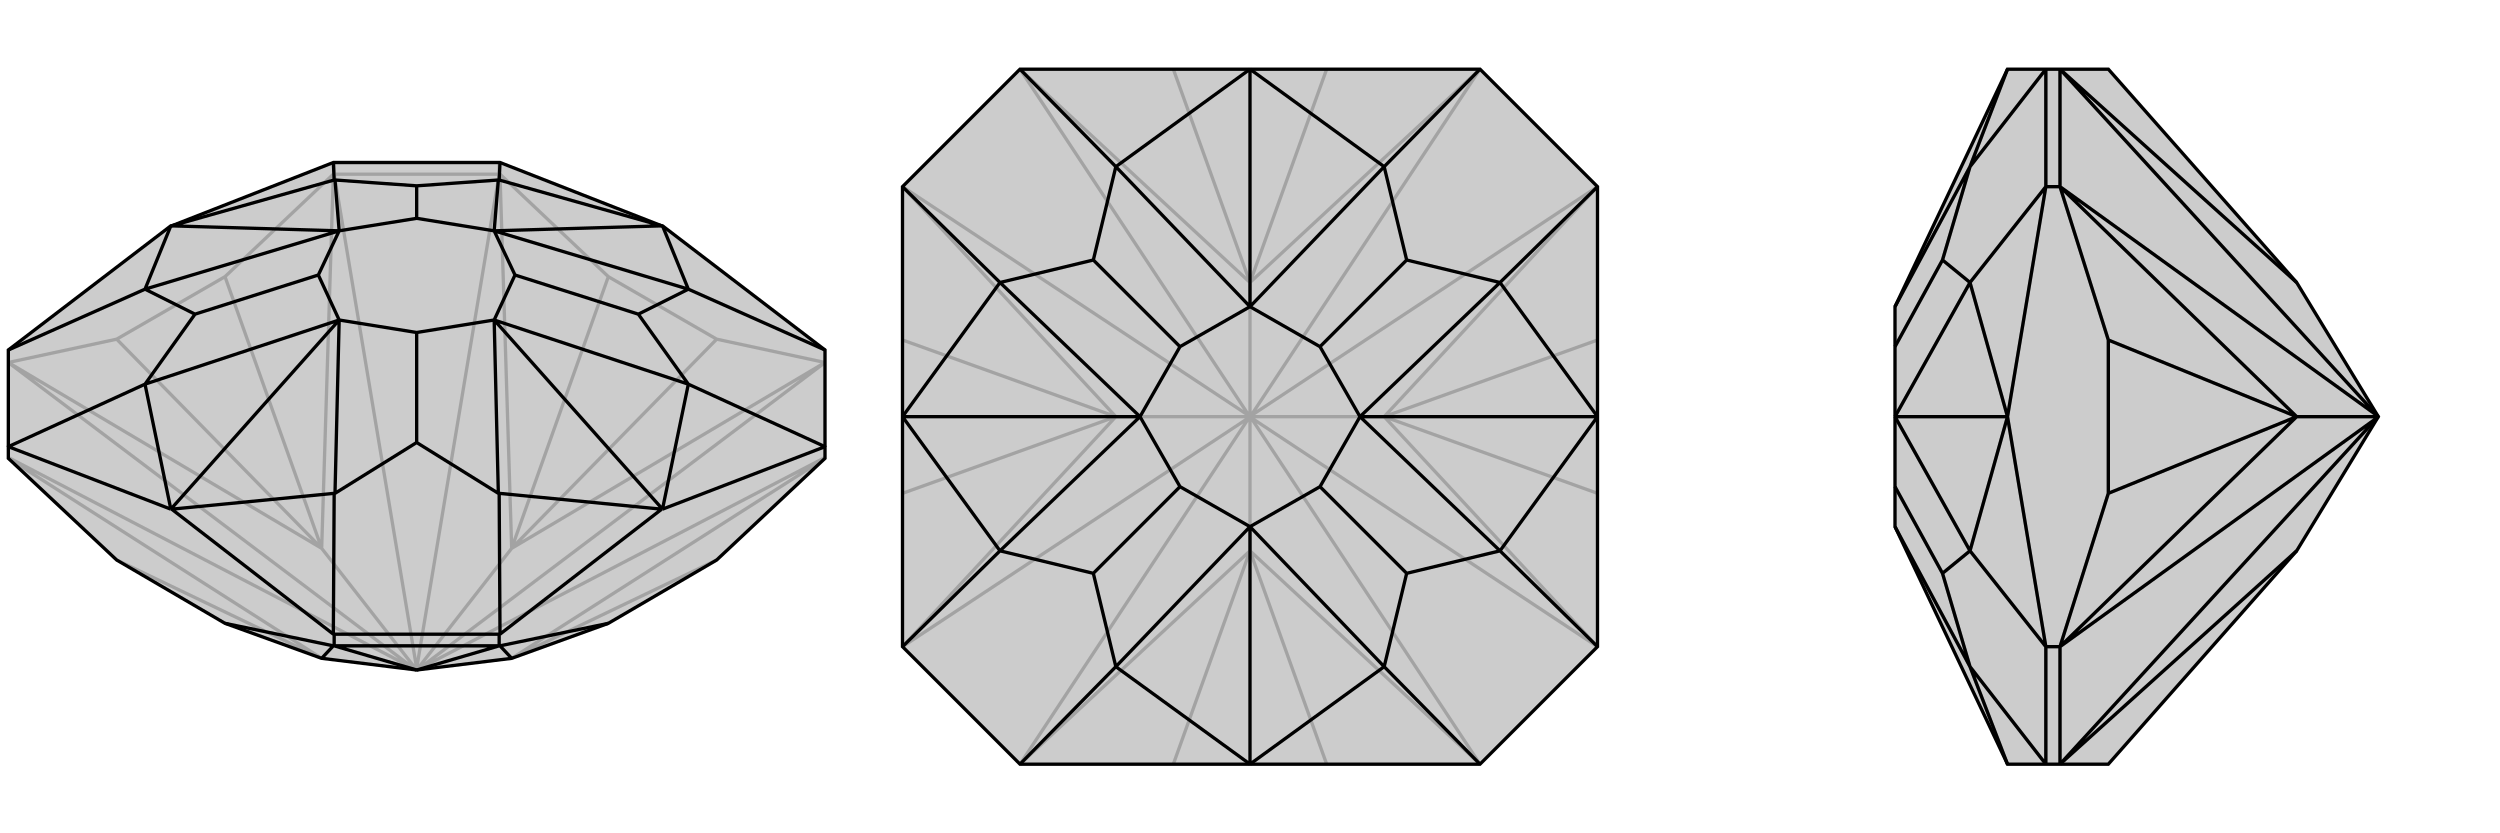
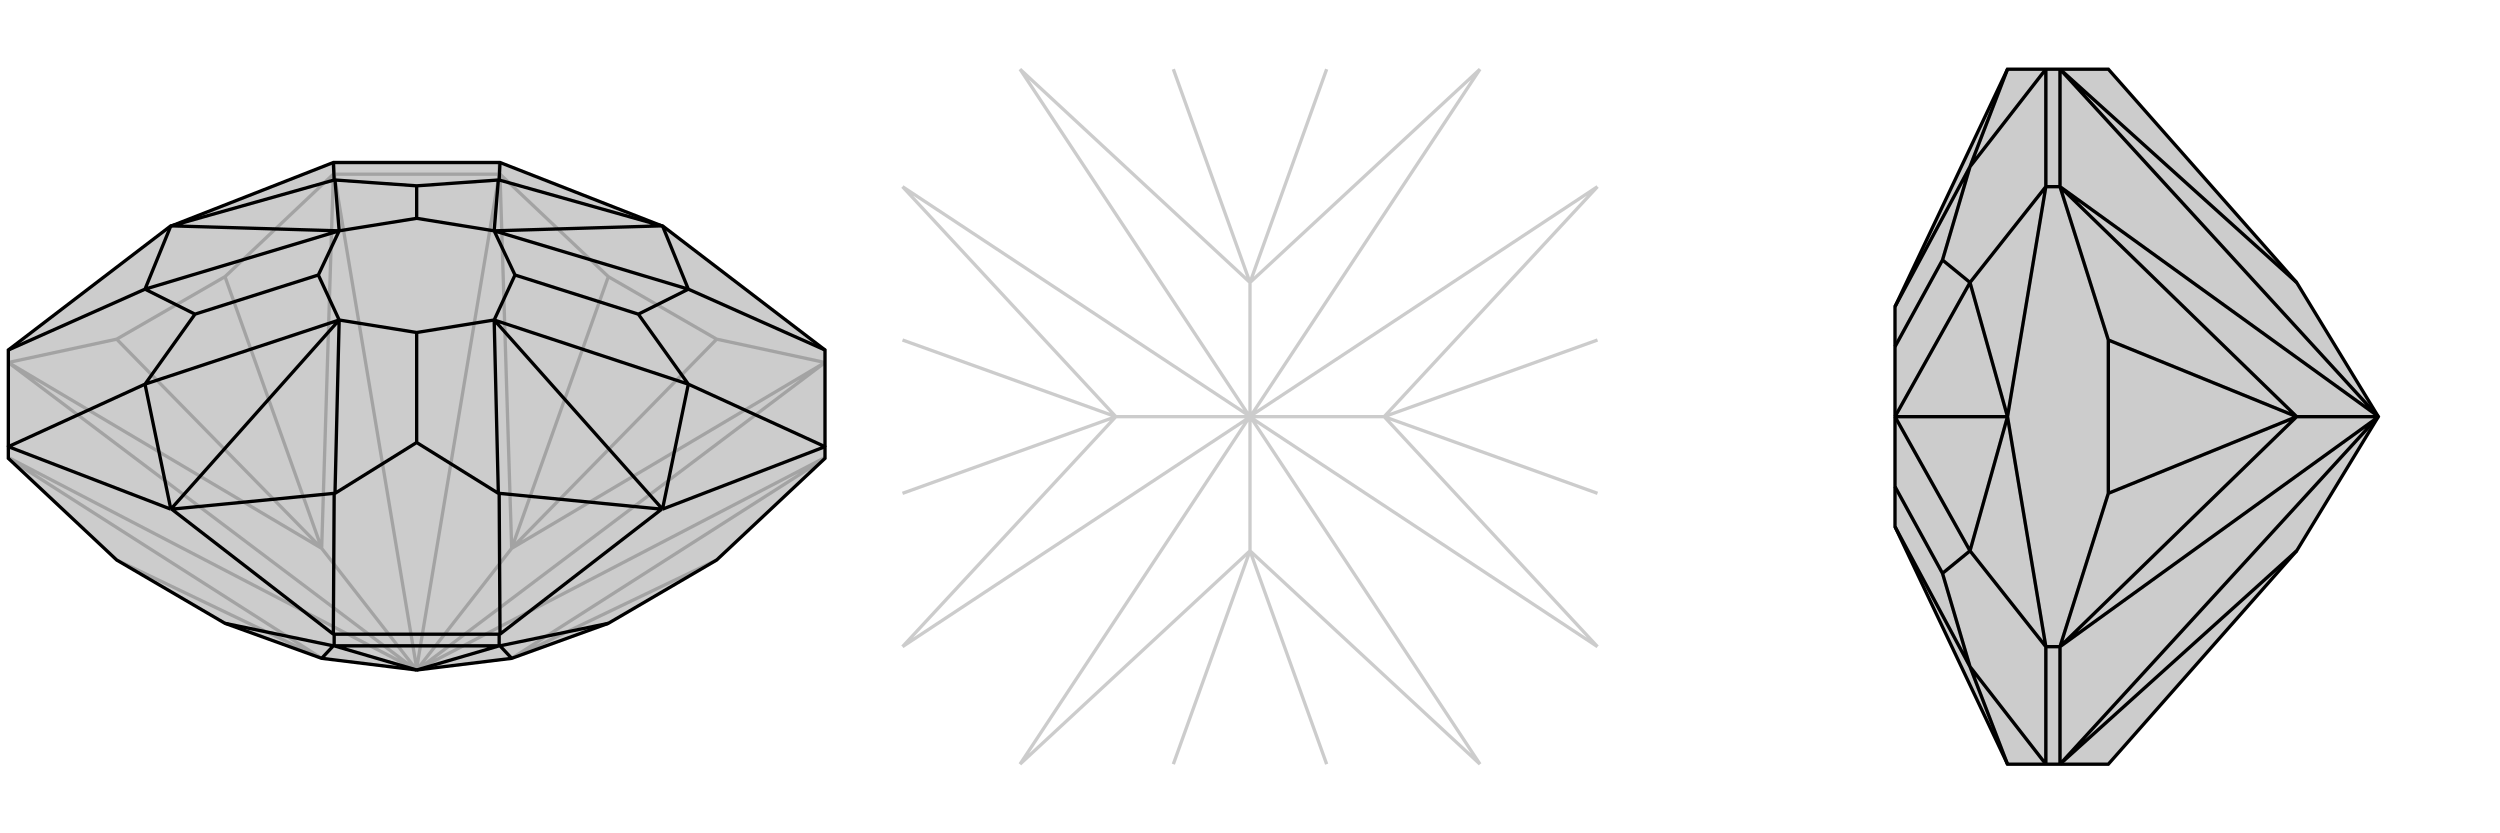
<svg xmlns="http://www.w3.org/2000/svg" viewBox="0 0 3000 1000">
  <g stroke="currentColor" stroke-width="4" fill="none" transform="translate(0 15)">
    <path fill="currentColor" stroke="none" fill-opacity=".2" d="M386,775L270,733L140,657L10,535L10,534L10,520L10,406L10,405L205,256L205,256L206,256L400,180L401,180L599,180L600,180L794,256L795,256L795,256L990,405L990,406L990,520L990,534L990,535L860,657L730,733L614,775L500,789z" />
    <path stroke-opacity=".2" d="M500,789L502,788M500,789L614,643M500,789L500,787M500,789L386,643M500,789L498,788M502,788L990,534M502,788L990,420M500,787L599,194M500,787L401,194M498,788L10,420M498,788L10,534M990,420L990,420M599,194L600,194M401,194L400,194M10,420L10,420M599,194L401,194M599,194L599,180M401,194L401,180M990,535L614,775M990,420L614,643M990,420L860,392M600,194L614,643M600,194L730,317M400,194L386,643M400,194L270,317M10,420L386,643M10,420L140,392M10,535L386,775M386,775L140,657M614,775L860,657M860,392L730,317M614,643L860,392M614,643L730,317M270,317L140,392M386,643L270,317M386,643L140,392" />
    <path d="M386,775L270,733L140,657L10,535L10,534L10,520L10,406L10,405L205,256L205,256L206,256L400,180L401,180L599,180L600,180L794,256L795,256L795,256L990,405L990,406L990,520L990,534L990,535L860,657L730,733L614,775L500,789z" />
    <path d="M500,789L500,789M500,789L401,760M500,789L599,760M401,760L400,760M599,760L600,760M401,760L599,760M401,760L401,746M599,760L599,746M400,760L386,775M400,760L270,733M600,760L614,775M600,760L730,733M990,520L990,521M401,746L400,746M599,746L600,746M401,746L599,746M10,520L10,521M990,405L826,332M990,521L795,596M990,521L826,446M600,746L794,596M600,746L599,577M400,746L206,596M400,746L401,577M10,521L205,596M10,521L174,446M10,405L174,332M400,180L401,201M600,180L599,201M794,596L795,596M599,577L598,577M794,596L599,577M205,596L205,596M174,446L174,446M205,596L174,446M401,201L402,201M206,256L401,201M826,332L826,332M795,256L826,332M599,201L598,201M794,256L599,201M795,256L593,262M795,596L795,596M826,446L826,446M795,596L826,446M795,596L593,369M206,596L205,596M401,577L402,577M206,596L401,577M205,596L407,369M174,332L174,332M205,256L174,332M205,256L407,262M826,332L766,362M826,332L593,262M826,446L766,362M826,446L593,369M766,362L618,315M598,577L500,516M598,577L593,369M402,577L500,516M402,577L407,369M500,516L500,384M174,446L234,362M174,446L407,369M174,332L234,362M174,332L407,262M234,362L382,315M402,201L500,208M402,201L407,262M598,201L500,208M598,201L593,262M500,208L500,247M593,262L618,315M593,369L618,315M593,369L500,384M407,369L500,384M407,369L382,315M407,262L382,315M407,262L500,247M593,262L500,247" />
  </g>
  <g stroke="currentColor" stroke-width="4" fill="none" transform="translate(1000 0)">
-     <path fill="currentColor" stroke="none" fill-opacity=".2" d="M776,83L776,83L500,83L500,83L500,83L224,83L224,83L83,224L83,224L83,500L83,500L83,500L83,776L83,776L224,917L224,917L500,917L500,917L500,917L776,917L776,917L917,776L917,776L917,500L917,500L917,500L917,224L917,224z" />
    <path stroke-opacity=".2" d="M500,500L501,501M500,500L661,500M500,500L501,499M500,500L500,339M500,500L499,499M500,500L339,500M500,500L500,661M500,500L499,501M501,501L776,917M501,501L917,776M501,499L917,224M501,499L776,83M499,499L224,83M499,499L83,224M499,501L83,776M499,501L224,917M776,917L500,661M917,776L661,500M917,224L661,500M776,83L500,339M224,83L500,339M83,224L339,500M83,776L339,500M224,917L500,661M500,661L592,917M500,661L408,917M661,500L917,592M661,500L917,408M500,339L592,83M500,339L408,83M339,500L83,408M339,500L83,592" />
-     <path d="M776,83L776,83L500,83L500,83L500,83L224,83L224,83L83,224L83,224L83,500L83,500L83,500L83,776L83,776L224,917L224,917L500,917L500,917L500,917L776,917L776,917L917,776L917,776L917,500L917,500L917,500L917,224L917,224z" />
-     <path d="M776,83L661,200M917,224L800,339M917,776L800,661M776,917L661,800M224,917L339,800M83,776L200,661M83,224L200,339M224,83L339,200M800,661L800,661M917,500L800,661M339,800L339,800M500,917L339,800M200,339L200,339M83,500L200,339M661,200L661,200M500,83L661,200M339,200L339,200M500,83L339,200M500,83L500,368M800,339L800,339M917,500L800,339M917,500L632,500M661,800L661,800M500,917L661,800M500,917L500,632M200,661L200,661M83,500L200,661M83,500L368,500M661,200L688,312M661,200L500,368M800,339L688,312M800,339L632,500M688,312L584,416M800,661L688,688M800,661L632,500M661,800L688,688M661,800L500,632M688,688L584,584M339,800L312,688M339,800L500,632M200,661L312,688M200,661L368,500M312,688L416,584M200,339L312,312M200,339L368,500M339,200L312,312M339,200L500,368M312,312L416,416M500,368L584,416M632,500L584,416M632,500L584,584M500,632L584,584M500,632L416,584M368,500L416,584M368,500L416,416M500,368L416,416" />
  </g>
  <g stroke="currentColor" stroke-width="4" fill="none" transform="translate(2000 0)">
    <path fill="currentColor" stroke="none" fill-opacity=".2" d="M756,661L530,917L472,917L472,917L455,917L455,917L409,917L409,917L274,632L274,584L274,500L274,416L274,368L409,83L409,83L455,83L455,83L472,83L472,83L530,83L756,339L854,500z" />
    <path stroke-opacity=".2" d="M854,500L853,499M854,500L756,500M854,500L853,501M853,499L472,83M853,499L472,224M853,501L472,776M853,501L472,917M472,224L472,224M472,776L472,776M472,83L472,224M472,224L455,224M472,776L472,917M472,776L455,776M472,83L756,339M472,224L756,500M472,224L530,408M472,776L756,500M472,776L530,592M472,917L756,661M530,408L530,592M756,500L530,408M756,500L530,592M455,776L455,776M455,917L455,776M455,224L455,224M455,83L455,224M455,917L364,800M455,776L409,500M455,776L364,661M455,224L409,500M455,224L364,339M455,83L364,200M364,800L364,800M409,917L364,800M409,500L409,500M364,339L364,339M409,500L364,339M364,200L364,200M409,83L364,200M409,500L409,500M364,661L364,661M409,500L364,661M409,500L274,500M364,800L331,688M364,800L274,632M364,661L331,688M364,661L274,500M331,688L274,584M364,339L331,312M364,339L274,500M364,200L331,312M364,200L274,368M331,312L274,416" />
    <path d="M756,661L530,917L472,917L472,917L455,917L455,917L409,917L409,917L274,632L274,584L274,500L274,416L274,368L409,83L409,83L455,83L455,83L472,83L472,83L530,83L756,339L854,500z" />
    <path d="M854,500L853,501M854,500L756,500M854,500L853,499M853,501L472,917M853,501L472,776M853,499L472,224M853,499L472,83M472,776L472,776M472,224L472,224M472,917L472,776M472,776L455,776M472,224L472,83M472,224L455,224M472,917L756,661M472,776L756,500M472,776L530,592M472,224L756,500M472,224L530,408M472,83L756,339M530,592L530,408M756,500L530,592M756,500L530,408M455,224L455,224M455,224L455,83M455,776L455,776M455,917L455,776M455,83L364,200M455,224L409,500M455,224L364,339M455,776L409,500M455,776L364,661M455,917L364,800M409,500L409,500M364,661L364,661M409,500L364,661M364,200L364,200M409,83L364,200M409,500L409,500M364,339L364,339M409,500L364,339M409,500L274,500M364,800L364,800M409,917L364,800M364,200L331,312M364,200L274,368M364,339L331,312M364,339L274,500M331,312L274,416M364,661L331,688M364,661L274,500M364,800L331,688M364,800L274,632M331,688L274,584" />
  </g>
</svg>